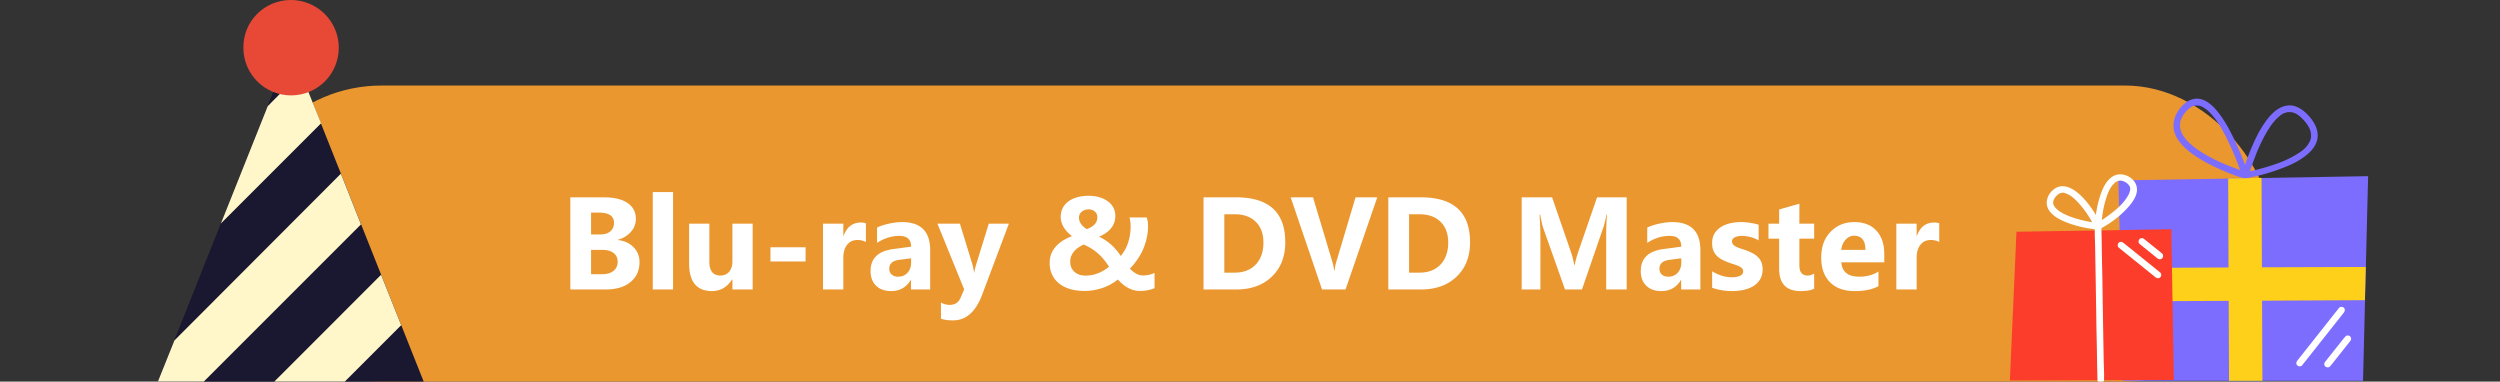
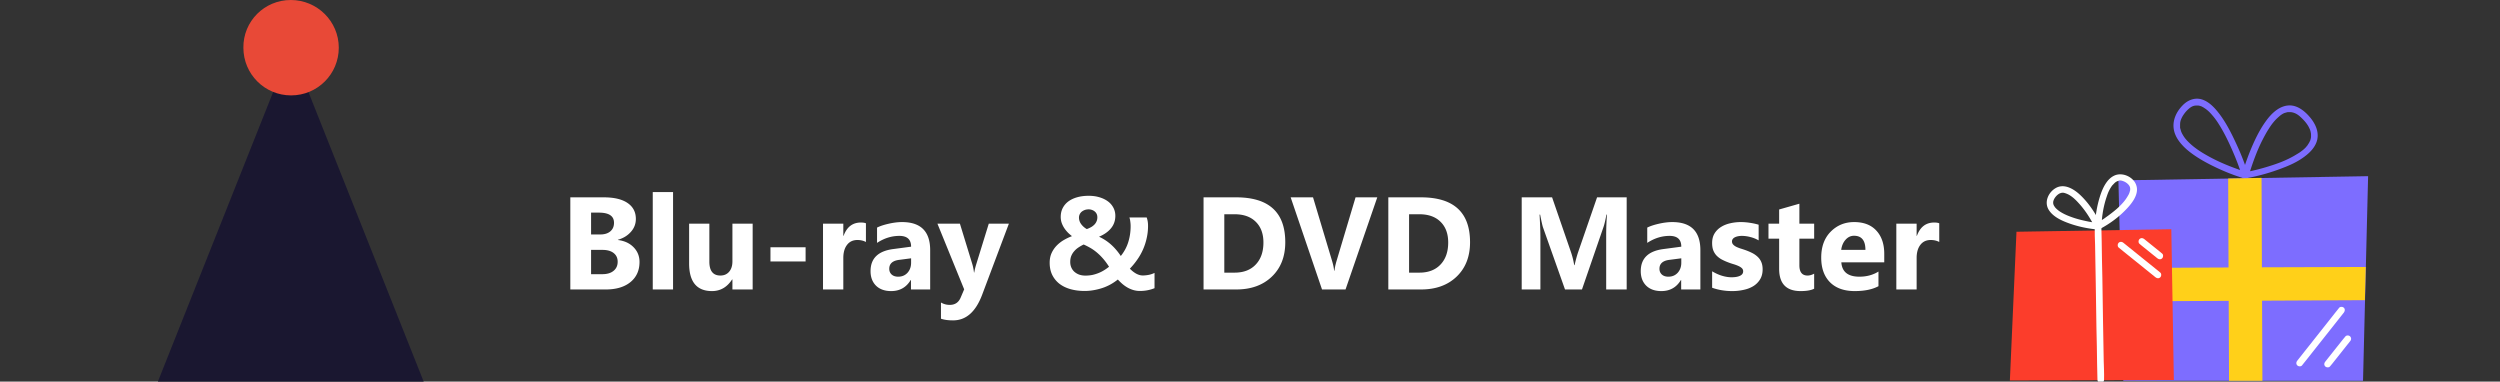
<svg xmlns="http://www.w3.org/2000/svg" width="760" height="116" fill="none">
  <rect width="100%" height="100%" fill="#333333" stroke="none" />
  <g clip-path="url(#a)">
-     <rect width="620" height="90" x="71" y="26" fill="#EA972F" rx="45" />
    <path fill="#1A1730" d="M48 116h80.799l-40.4-101.5z" />
-     <path fill="#FFF7C9" d="m97.612 37.48-30.46 30.46L81.38 32.283 91.41 22.16zM109.739 68.214 61.953 116H48l5.016-12.494 50.613-50.704zM121.96 98.855 104.816 116H83.385l32.465-32.466z" />
    <path fill="#E84937" d="M102.991 14.5c0 8.025-6.475 14.5-14.5 14.5s-14.5-6.475-14.5-14.5C73.9 6.475 80.375 0 88.4 0s14.591 6.475 14.591 14.5" />
    <path fill="#7D6DFF" d="M645.491 115.766h72.87l1.545-62.21-75.909 1.287z" />
    <path fill="#7D6DFF" d="M682.159 52.423c2.935-.515 5.819-1.287 8.652-2.214 2.369-.773 4.429-1.597 6.592-2.833l1.545-.927c.515-.36.721-.515 1.184-.875.412-.36.773-.67 1.081-1.082.052-.103.155-.154.206-.257.052-.052.103-.103.103-.155.155-.206.258-.412.412-.618l.309-.618c-.103.206 0-.051.052-.103a1 1 0 0 0 .103-.36c.051-.103.051-.206.103-.36 0-.052.051-.361.051-.207v-.979c0-.05-.051-.36 0-.154l-.154-.772c-.155-.567-.309-.824-.618-1.442-.669-1.184-1.596-2.163-2.626-3.09-.773-.67-1.597-1.133-2.678-1.287.257.051-.103 0-.155 0h-.824c.258-.052 0 0-.051 0l-.618.154a.75.75 0 0 1-.361.103c-.154.052.155-.051 0 0-.051.052-.154.052-.206.103a4 4 0 0 0-.618.36c-.103.052-.206.103-.309.206-.051.052-.36.258-.206.155-.412.36-.824.721-1.236 1.133a16.6 16.6 0 0 0-2.163 2.832c-.721 1.082-1.339 2.266-1.957 3.45-1.751 3.451-2.987 7.005-4.171 10.764 0 .051-.051.154-.051.206-.361 1.236-2.318.721-1.957-.515.978-3.45 2.265-6.9 3.759-10.145 1.184-2.524 2.523-4.944 4.274-7.107 1.494-1.802 3.451-3.45 5.82-3.708 2.678-.309 4.995 1.494 6.643 3.399s2.884 4.326 2.369 6.9c-.464 2.215-2.163 3.966-3.914 5.254-2.06 1.545-4.429 2.626-6.798 3.502a60 60 0 0 1-10.814 3.038c-.052 0-.103 0-.206.051-.515.103-1.082-.154-1.236-.72-.206-.31.103-.979.669-1.082" />
    <path fill="#7D6DFF" d="M681.592 53.556c-.927-2.987-2.111-5.974-3.347-8.704-1.082-2.42-2.266-4.789-3.657-7.003-.669-1.082-1.339-2.009-2.111-2.884-.36-.412-.721-.824-1.133-1.185-.206-.206-.412-.36-.618-.515-.051-.051-.309-.257-.154-.103-.103-.103-.206-.154-.361-.257-.154-.103-.36-.258-.566-.36l-.309-.155c-.052-.052-.361-.155-.155-.052-.206-.103-.412-.154-.618-.206-.103 0-.206-.051-.257-.051h-.155c-.257-.052.206 0 0 0h-.566c-.052 0-.361.051-.206 0 .154 0-.206.051-.258.051-.206.052-.412.103-.618.206.206-.103-.051 0-.103.052-.103.051-.257.103-.36.206-.103.051-.206.103-.309.206l-.206.154c-.206.206-.412.36-.618.567-.464.463-.773.875-1.133 1.39a7 7 0 0 0-.773 1.494c-.103.257-.154.515-.206.772 0 .103-.051.258-.051.36.051-.205 0 .207 0 .258v.927c0 .155-.052-.257 0 .052 0 .154.051.257.103.411.154.619.257.928.463 1.34.567 1.081 1.133 1.802 1.957 2.626 1.854 1.854 4.069 3.244 6.438 4.532 3.501 1.905 7.003 3.244 10.814 4.532.052 0 .103.051.206.051 1.236.36.721 2.318-.515 1.957-3.502-1.03-6.952-2.472-10.196-4.12-2.524-1.287-5.047-2.78-7.21-4.635-1.803-1.596-3.554-3.656-3.966-6.128-.463-2.78.773-5.356 2.678-7.313 1.545-1.596 3.708-2.472 5.871-1.802 2.215.72 3.862 2.523 5.253 4.326 1.648 2.163 2.987 4.583 4.171 7.004 1.751 3.604 3.399 7.364 4.532 11.226 0 .052.052.155.052.206.515 1.236-1.442 1.803-1.803.567" />
    <path fill="#FFD019" d="m687.668 91.407 31.26-.155.258-10.093-31.569.102-.103-27.19-10.145.205.103 27.037-32.805.154.206 10.146 32.65-.155.103 24.308h10.145z" />
    <path fill="#fff" d="M714.446 103.715c-1.802 2.266-3.553 4.481-5.356 6.747l-.772.927c-.36.412-1.081.36-1.442 0-.412-.412-.36-.979 0-1.442 1.802-2.266 3.553-4.481 5.356-6.747l.772-.927c.361-.412 1.082-.36 1.442 0 .412.464.361 1.03 0 1.442M712.543 95.012l-11.124 14.059c-.515.669-1.081 1.339-1.596 2.008-.361.412-1.082.361-1.442 0-.412-.412-.361-.978 0-1.442l11.123-14.059c.515-.67 1.082-1.339 1.597-2.008.36-.412 1.081-.36 1.442 0 .412.412.309.978 0 1.442M173.379 88V59.992h10.195q4.688 0 7.207 1.719 2.52 1.718 2.52 4.844 0 2.266-1.543 3.964-1.524 1.7-3.906 2.364v.078q2.988.37 4.765 2.207 1.797 1.836 1.797 4.473 0 3.847-2.754 6.113Q188.906 88 184.141 88zm6.309-23.36v6.641h2.773q1.953 0 3.066-.937 1.134-.957 1.133-2.617 0-3.087-4.609-3.086zm0 11.329v7.383h3.417q2.188 0 3.418-1.016 1.25-1.016 1.25-2.773 0-1.68-1.23-2.637-1.21-.957-3.398-.957zM204.609 88h-6.171V58.39h6.171zm24.2 0h-6.153v-3.047h-.097q-2.286 3.535-6.114 3.535-6.953 0-6.953-8.418V68h6.153v11.523q0 4.239 3.359 4.239 1.66 0 2.656-1.153.996-1.171.996-3.164V68h6.153zm16.093-8.516h-10.683v-4.316h10.683zm18.34-5.918q-1.113-.605-2.597-.605-2.013 0-3.145 1.484-1.133 1.466-1.133 4.004V88h-6.172V68h6.172v3.71h.078q1.465-4.061 5.274-4.062.977 0 1.523.235zM282.773 88h-5.839v-2.871h-.079q-2.011 3.36-5.957 3.36-2.91 0-4.589-1.641-1.66-1.661-1.661-4.414 0-5.82 6.895-6.72l5.43-.722q0-3.28-3.555-3.281-3.574 0-6.797 2.129V69.19q1.288-.663 3.516-1.172 2.246-.507 4.082-.507 8.554 0 8.554 8.535zm-5.8-8.125v-1.348l-3.633.47q-3.008.39-3.008 2.714 0 1.054.723 1.738.742.664 1.992.664 1.738 0 2.832-1.191 1.094-1.21 1.094-3.047M306.699 68l-8.125 21.602q-2.93 7.792-8.828 7.792-2.246 0-3.691-.507v-4.922q1.23.722 2.675.722 2.384 0 3.321-2.246l1.054-2.48L284.98 68h6.836l3.731 12.168q.351 1.133.547 2.676h.078q.176-1.132.644-2.637L300.586 68zm39.824 20.45q-1.035 0-1.972-.274a8.7 8.7 0 0 1-1.758-.742 10.6 10.6 0 0 1-1.563-1.094q-.741-.645-1.406-1.367a17 17 0 0 1-1.738 1.21q-1.015.626-2.305 1.133-1.27.489-2.812.801a15.7 15.7 0 0 1-3.301.332q-2.285 0-4.238-.547-1.934-.547-3.34-1.62a7.8 7.8 0 0 1-2.207-2.696q-.781-1.602-.781-3.711 0-1.66.586-2.95a8.1 8.1 0 0 1 1.562-2.284 10.2 10.2 0 0 1 2.168-1.68q1.211-.704 2.461-1.172-.606-.468-1.231-1.074a10 10 0 0 1-1.093-1.348 7.6 7.6 0 0 1-.801-1.601 5.6 5.6 0 0 1-.293-1.817q0-1.543.625-2.734a5.86 5.86 0 0 1 1.738-2.012q1.133-.82 2.696-1.25 1.562-.43 3.437-.43 1.797 0 3.281.45 1.504.45 2.578 1.25a5.6 5.6 0 0 1 1.661 1.933q.585 1.114.585 2.461 0 2.168-1.308 3.77-1.289 1.582-3.652 2.578.938.43 1.796.976.86.548 1.68 1.25a15.5 15.5 0 0 1 1.602 1.602 18 18 0 0 1 1.543 2.031q1.6-2.011 2.285-4.277.703-2.286.703-4.746 0-.742-.098-1.426a6.3 6.3 0 0 0-.273-1.27h5.254q.214.625.312 1.211t.098 1.387a16.6 16.6 0 0 1-.41 3.691 18 18 0 0 1-1.114 3.438 17.8 17.8 0 0 1-1.757 3.106 21.7 21.7 0 0 1-2.246 2.734q.957.996 1.972 1.543 1.015.527 1.914.527.937 0 1.914-.195a7 7 0 0 0 1.7-.586v4.648q-1.075.43-2.129.625-1.035.216-2.325.215M329.98 83.78q1.153 0 2.168-.215a12 12 0 0 0 1.914-.605 10.5 10.5 0 0 0 1.661-.86 14 14 0 0 0 1.425-1.015q-.996-1.562-1.972-2.637a16 16 0 0 0-1.934-1.855 13 13 0 0 0-1.914-1.309 24 24 0 0 0-1.894-.957q-.801.39-1.543.879a6.2 6.2 0 0 0-1.289 1.113 5.1 5.1 0 0 0-.918 1.446q-.332.8-.332 1.855 0 .938.332 1.7.331.76.937 1.308a4.7 4.7 0 0 0 1.465.86 5.8 5.8 0 0 0 1.894.292m3.614-17.734q0-.566-.215-1.016a2.1 2.1 0 0 0-.586-.742 2.5 2.5 0 0 0-.84-.469 2.8 2.8 0 0 0-.996-.175q-.645 0-1.191.195-.527.195-.938.527-.39.332-.605.801-.215.45-.215.976 0 1.095.683 2.012a5.3 5.3 0 0 0 1.7 1.485 8.6 8.6 0 0 0 1.211-.547 4.3 4.3 0 0 0 1.015-.742q.45-.43.703-.996.274-.566.274-1.31M365.879 88V59.992h9.922q14.922 0 14.922 13.652 0 6.543-4.082 10.45Q382.578 88 375.801 88zm6.309-22.871v17.754h3.124q4.102 0 6.426-2.461 2.344-2.46 2.344-6.7 0-4.004-2.324-6.288-2.305-2.305-6.485-2.305zm46.503-5.137L409.043 88h-7.148l-9.532-28.008h6.797L405 79.484q.468 1.583.566 2.793h.118q.137-1.309.605-2.87l5.801-19.415zM422.051 88V59.992h9.922q14.922 0 14.922 13.652 0 6.543-4.083 10.45Q438.75 88 431.973 88zm6.308-22.871v17.754h3.125q4.103 0 6.426-2.461 2.344-2.46 2.344-6.7 0-4.004-2.324-6.288-2.305-2.305-6.485-2.305zM494.512 88h-6.231V71.242q0-2.715.235-5.996h-.157q-.488 2.578-.879 3.711L480.918 88h-5.156l-6.68-18.848q-.273-.762-.879-3.906h-.176q.255 4.14.254 7.266V88h-5.683V59.992h9.238l5.723 16.602q.682 1.992.996 4.004h.117q.527-2.325 1.113-4.043l5.723-16.563h9.004zm22.402 0h-5.84v-2.871h-.078q-2.012 3.36-5.957 3.36-2.91 0-4.59-1.641-1.66-1.661-1.66-4.414 0-5.82 6.895-6.72l5.429-.722q0-3.28-3.554-3.281-3.575 0-6.797 2.129V69.19q1.289-.663 3.515-1.172 2.246-.507 4.082-.507 8.555 0 8.555 8.535zm-5.801-8.125v-1.348l-3.633.47q-3.007.39-3.007 2.714 0 1.054.722 1.738.742.664 1.993.664 1.737 0 2.832-1.191 1.093-1.21 1.093-3.047m9.375 7.598v-5q1.524.917 3.028 1.367 1.522.45 2.871.45 1.64 0 2.578-.45.957-.45.957-1.367 0-.586-.43-.977-.429-.39-1.113-.683a12 12 0 0 0-1.465-.528 18 18 0 0 1-1.543-.527 16 16 0 0 1-2.109-.957 6.5 6.5 0 0 1-1.524-1.211 5 5 0 0 1-.937-1.582q-.313-.9-.313-2.13 0-1.678.723-2.89a6 6 0 0 1 1.953-1.972q1.23-.782 2.793-1.133a14.3 14.3 0 0 1 3.281-.371q1.328 0 2.696.215 1.366.195 2.695.585v4.766a9.5 9.5 0 0 0-2.52-1.016 10.2 10.2 0 0 0-2.617-.351q-.605 0-1.152.117-.527.098-.938.313-.41.195-.644.527-.235.313-.235.723 0 .547.352.937.351.39.918.684.567.273 1.25.507.703.215 1.387.45 1.23.43 2.226.937a7 7 0 0 1 1.699 1.192q.723.683 1.094 1.601.391.918.391 2.188 0 1.777-.781 3.047a6.2 6.2 0 0 1-2.051 2.05q-1.27.782-2.949 1.133a15.8 15.8 0 0 1-3.457.371q-3.301 0-6.114-1.015m31.016.293q-1.367.722-4.121.722-6.524 0-6.524-6.777v-9.16h-3.242V68h3.242v-4.316l6.153-1.758V68h4.492v4.55h-4.492v8.087q0 3.125 2.48 3.125.977 0 2.012-.567zm21.308-8.008h-13.046q.312 4.356 5.488 4.355 3.3 0 5.801-1.562v4.453q-2.774 1.485-7.207 1.484-4.845 0-7.52-2.675-2.676-2.695-2.676-7.5 0-4.98 2.891-7.891t7.109-2.91q4.376 0 6.758 2.597 2.403 2.598 2.402 7.051zm-5.722-3.79q0-4.296-3.477-4.296-1.484 0-2.578 1.23-1.074 1.23-1.308 3.067zm22.441-2.402q-1.113-.605-2.597-.605-2.013 0-3.145 1.484-1.133 1.466-1.133 4.004V88h-6.172V68h6.172v3.71h.078q1.465-4.061 5.274-4.062.977 0 1.523.235z" />
    <path fill="#FC3D2B" d="m660.852 115.514-49.851.155 2.008-45.216 47.07-.772z" />
    <path fill="#fff" d="M636.85 68.856c.103-3.09.618-6.231 1.545-9.167.773-2.42 2.06-5.356 4.532-6.386 2.421-.978 5.665.515 6.489 2.987.927 2.575-1.133 5.304-2.781 7.056-2.317 2.523-5.253 4.686-8.291 6.282l.36-.36s0 .051-.051.051c-.618 1.133-2.369.103-1.751-1.03.309-.515 1.03-.772 1.545-1.081.566-.36 1.133-.67 1.648-1.082a43 43 0 0 0 3.399-2.626c.978-.876 1.957-1.854 2.729-2.935.361-.515.67-1.03.979-1.597.051-.154.154-.36.206-.566.051-.103.051-.258.103-.36.051-.155.051-.207.051-.207.103-.875-.154-1.442-.875-2.06a3.9 3.9 0 0 0-1.442-.772c-.361-.103-.876-.155-1.133-.052a2.6 2.6 0 0 0-1.082.515c-.206.155-.669.67-.927.927-.721.979-1.236 2.06-1.596 3.193-1.03 2.936-1.545 6.025-1.648 9.115-.052 1.494-2.06 1.494-2.009.155" />
    <path fill="#fff" d="M636.956 69.371c-1.287-2.678-2.935-5.304-4.943-7.518-.876-.979-1.854-1.957-3.039-2.627a6.6 6.6 0 0 0-1.39-.566 1.9 1.9 0 0 0-1.185.051c-.824.258-1.699 1.185-2.06 2.06-.154.412-.206.67-.154 1.082 0 .206-.052-.103 0 .103.051.103.051.206.103.309.051.154 0 .051.051.103.052.103.103.257.206.36.206.36.464.618.876.978a7.5 7.5 0 0 0 1.236.876c1.03.618 2.163 1.082 3.347 1.494 1.442.514 2.936.875 4.429 1.184.67.154 1.339.257 2.008.36.515.052 1.494 0 1.906.31.412.308.669.875.36 1.39-.257.412-.927.72-1.39.36l-.052-.051c.155.051.361.103.515.154-2.832-.257-5.716-.824-8.394-1.75-2.369-.825-5.201-2.009-6.592-4.275-1.39-2.317-.154-5.201 2.06-6.54 2.575-1.545 5.459.154 7.365 1.905 2.729 2.524 4.892 5.82 6.488 9.167.567 1.236-1.184 2.266-1.751 1.081" />
    <path fill="#fff" d="M638.81 68.65c.052 1.546.052 3.09.103 4.636.052 3.707.103 7.415.206 11.123.052 4.532.155 9.012.206 13.544.052 3.914.155 7.777.206 11.691.052 1.905.155 3.81.103 5.664v.103c0 1.288-2.008 1.288-2.008 0-.052-1.545-.052-3.09-.103-4.635-.052-3.707-.103-7.415-.206-11.123-.052-4.532-.155-9.012-.206-13.544-.052-3.914-.155-7.777-.206-11.69-.052-1.906-.155-3.811-.103-5.665v-.103c0-1.34 2.008-1.34 2.008 0M655.858 78.538l-4.789-3.862c-.206-.206-.464-.36-.67-.567-.412-.309-.36-1.081 0-1.442.464-.412.979-.36 1.442 0l4.789 3.863c.206.206.464.36.67.566.412.31.36 1.082 0 1.442-.412.412-.979.36-1.442 0M655.291 84.306c-3.295-2.626-6.54-5.304-9.836-7.93-.463-.36-.927-.773-1.39-1.133-.412-.36-.361-1.082 0-1.442.412-.412 1.03-.36 1.442 0 3.296 2.626 6.54 5.304 9.836 7.93.463.361.927.773 1.39 1.134.412.36.361 1.081 0 1.441-.412.412-.978.36-1.442 0" />
  </g>
  <defs>
    <clipPath id="a">
      <path fill="#fff" d="M0 0h760v116H0z" />
    </clipPath>
  </defs>
</svg>